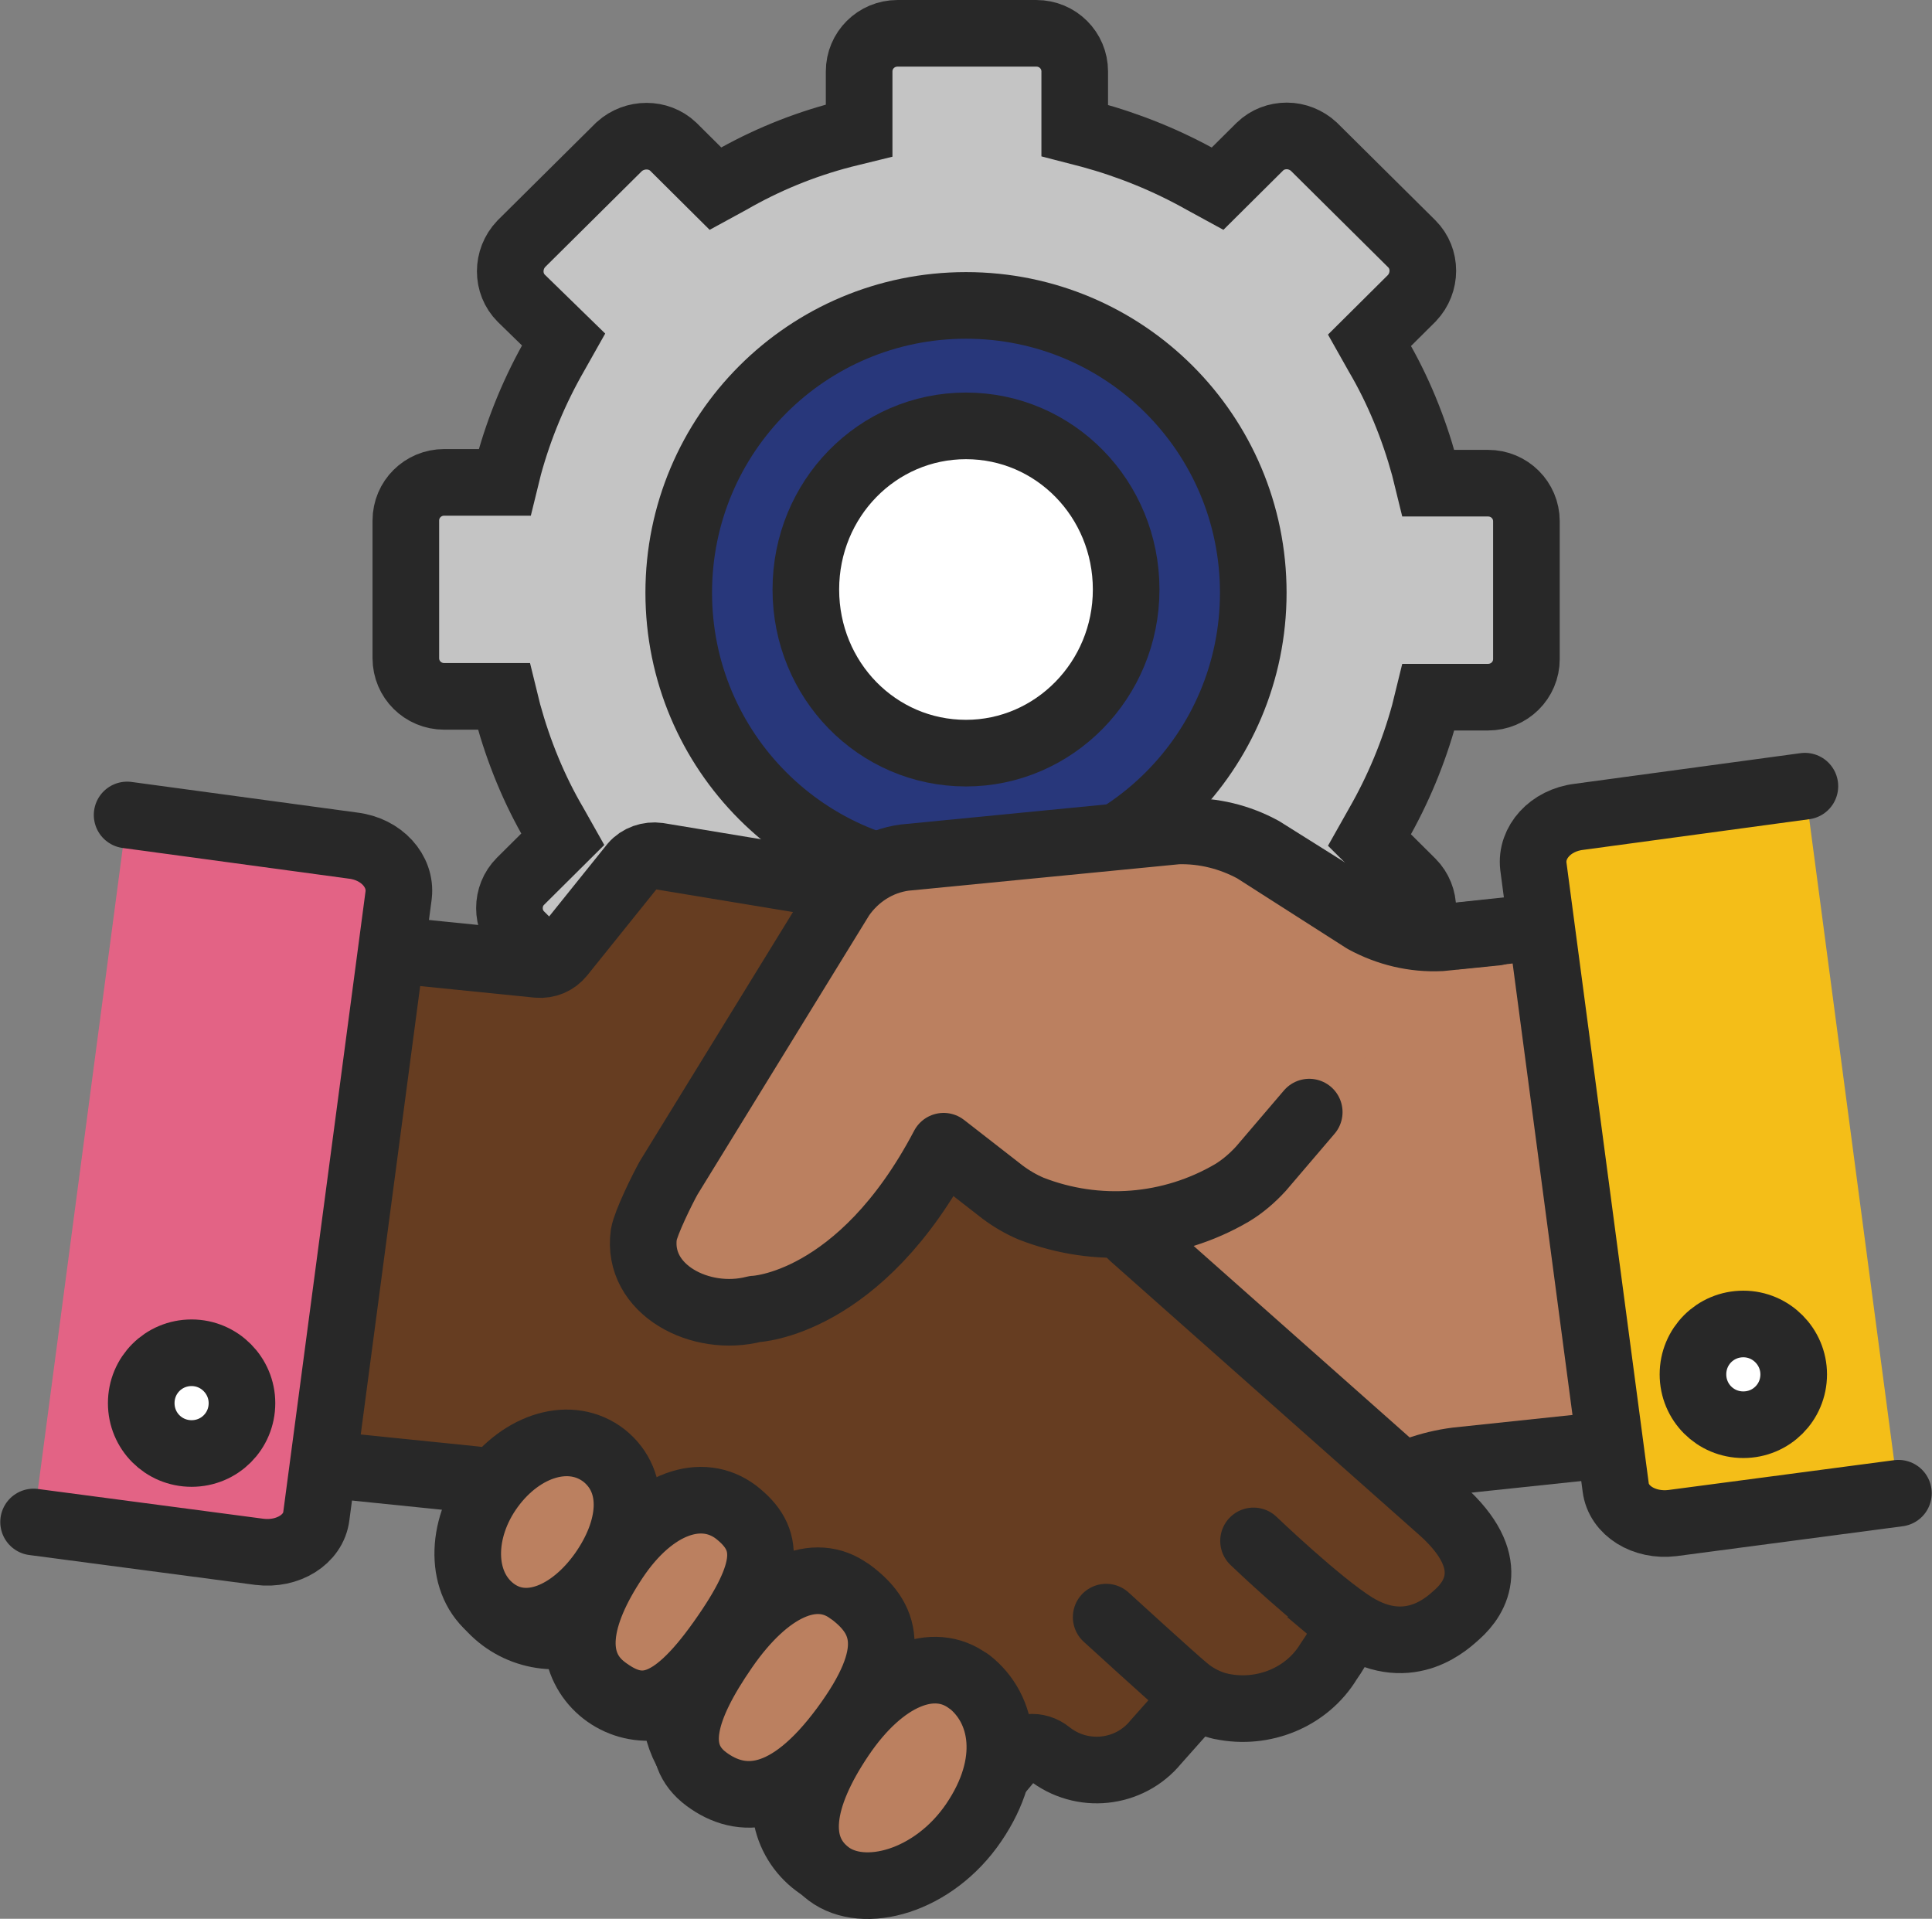
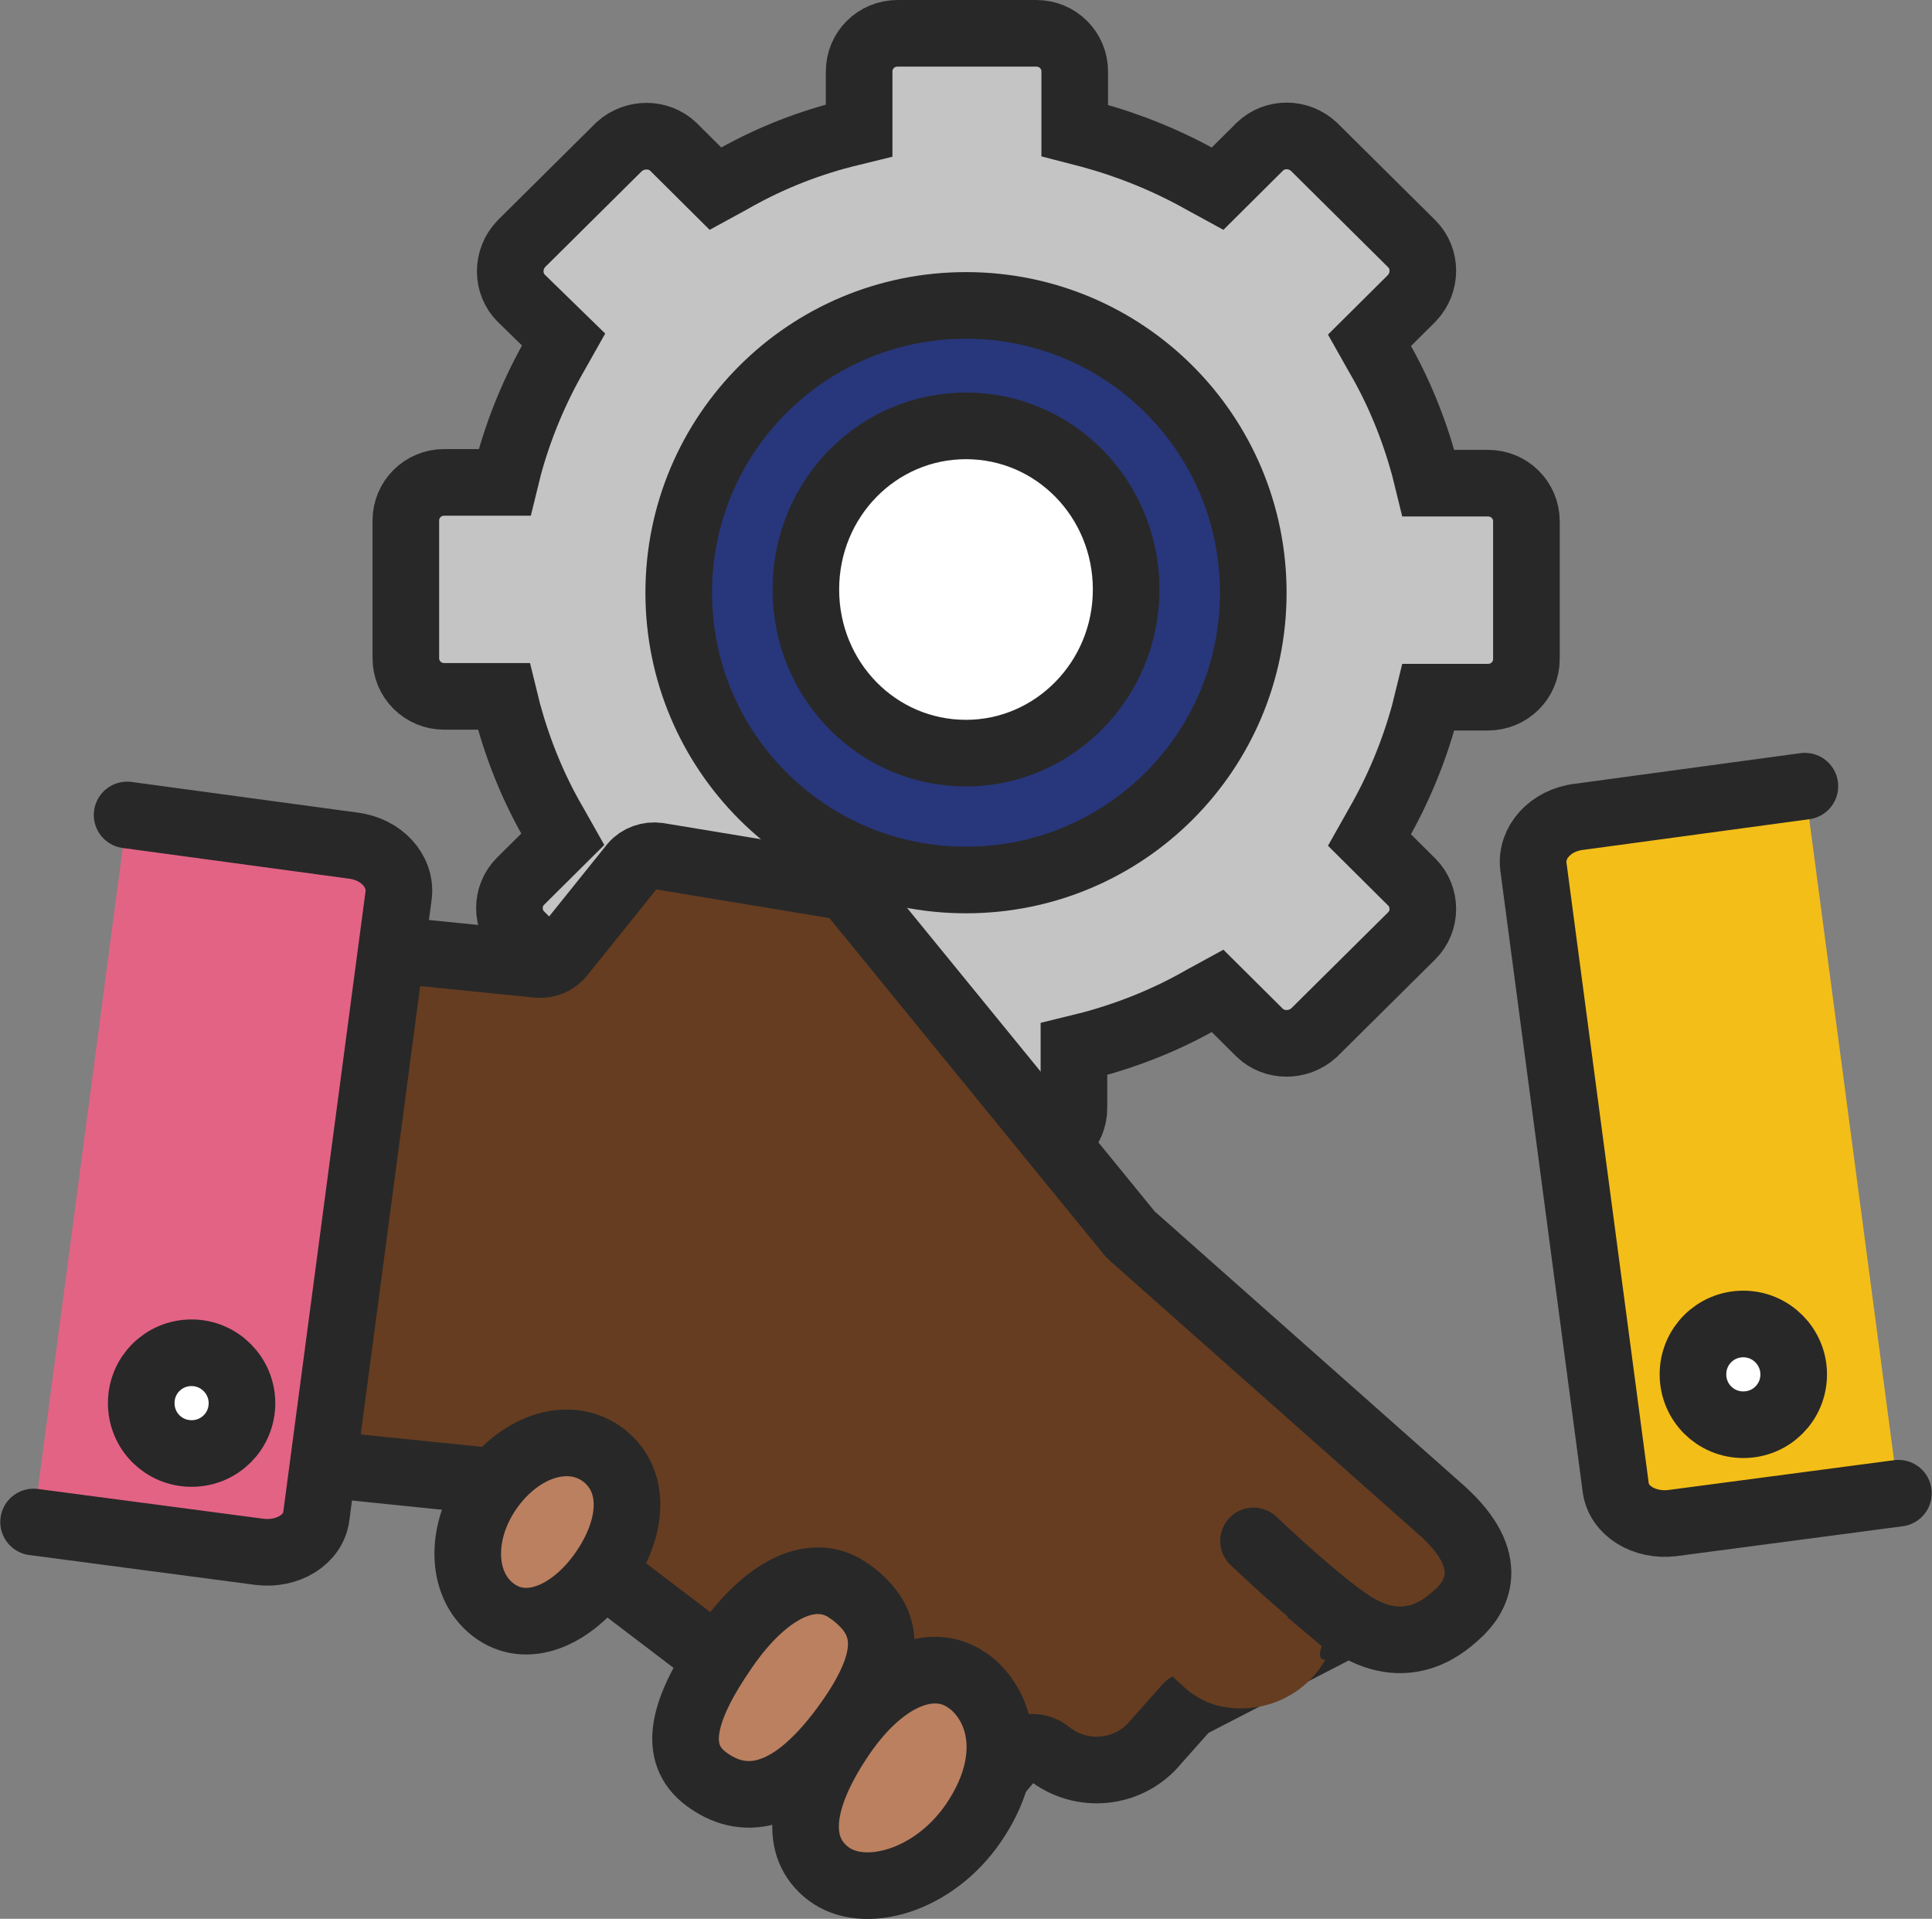
<svg xmlns="http://www.w3.org/2000/svg" id="Layer_2" data-name="Layer 2" viewBox="0 0 72.5 72">
  <rect x="0" y="0" width="72.5" height="72" fill="#808080" stroke="none" />
  <defs>
    <style>
      .cls-1 {
        fill: #bb8060;
      }

      .cls-1, .cls-2 {
        stroke-linejoin: round;
      }

      .cls-1, .cls-2, .cls-3, .cls-4, .cls-5, .cls-6, .cls-7 {
        stroke: #282828;
        stroke-linecap: round;
        stroke-width: 2.5px;
      }

      .cls-2, .cls-8 {
        fill: #663d21;
      }

      .cls-3 {
        fill: #c4c4c4;
      }

      .cls-3, .cls-4, .cls-5, .cls-6, .cls-7 {
        stroke-miterlimit: 10;
      }

      .cls-4 {
        fill: #e36385;
      }

      .cls-5 {
        fill: #fff;
      }

      .cls-6 {
        fill: #f4be18;
      }

      .cls-7 {
        fill: #28377b;
      }

      .cls-8 {
        stroke-width: 0px;
      }
    </style>
  </defs>
  <g id="Layer_1-2" data-name="Layer 1">
    <g id="handshake-trust-collaboration-color">
      <path class="cls-3" d="m36.25,11.71c-5.79,0-10.51,4.68-10.51,10.43s4.72,10.43,10.51,10.43,10.51-4.68,10.51-10.43-4.72-10.43-10.51-10.43Zm-2.6,31.27c-.8,0-1.44-.64-1.44-1.43v-2.22l-.61-.15c-1.47-.4-2.88-.97-4.23-1.73l-.55-.3-1.59,1.58c-.28.27-.64.4-1.01.4s-.74-.15-1.01-.4l-3.68-3.65c-.55-.55-.55-1.46,0-2.01l1.59-1.58-.31-.55c-.77-1.31-1.35-2.74-1.75-4.2l-.15-.61h-2.24c-.8,0-1.44-.64-1.44-1.43v-5.17c0-.79.64-1.43,1.44-1.43h2.27l.15-.61c.4-1.46.98-2.86,1.75-4.2l.31-.55-1.59-1.55c-.55-.55-.55-1.46,0-2.04l3.68-3.65c.58-.52,1.47-.52,2.02,0l1.59,1.58.55-.3c1.32-.76,2.73-1.34,4.23-1.73l.61-.15v-2.22c0-.79.64-1.43,1.44-1.43h5.21c.8,0,1.44.64,1.44,1.43v2.22l.58.15c1.47.4,2.88.97,4.23,1.73l.55.3,1.59-1.58c.28-.27.64-.4,1.01-.4s.74.15,1.01.4l3.68,3.65c.55.55.55,1.46,0,2.04l-1.59,1.58.31.55c.77,1.31,1.35,2.74,1.75,4.2l.15.61h2.24c.8,0,1.44.64,1.44,1.43v5.17c0,.79-.64,1.43-1.44,1.43h-2.24l-.15.61c-.4,1.46-.98,2.86-1.75,4.2l-.31.55,1.59,1.58c.55.55.55,1.46,0,2.01l-3.68,3.65c-.58.52-1.47.52-2.02,0l-1.59-1.58-.55.3c-1.32.76-2.76,1.34-4.23,1.73l-.61.15v2.22c0,.79-.64,1.43-1.44,1.43l-5.21-.03Z" />
      <path class="cls-7" d="m36.25,33.02c-5.96,0-10.78-4.82-10.78-10.78s4.82-10.78,10.78-10.78,10.78,4.82,10.78,10.78-4.82,10.78-10.78,10.78Z" />
      <path class="cls-5" d="m36.25,28.26c-3.34,0-6.01-2.74-6.01-6.14s2.68-6.14,6.01-6.14,6.01,2.74,6.01,6.14-2.71,6.14-6.01,6.14Z" />
      <g>
-         <path class="cls-1" d="m51.8,55.82c.88-.53,1.84-.88,2.86-1.01l7.2-.76c.83-.08,1.44-.82,1.33-1.67v-.05l-2.19-16.32c-.13-.85-.91-1.46-1.76-1.38l-4.85.52c-1.01.05-2-.19-2.88-.66l-4.14-2.6c-.88-.48-1.87-.72-2.88-.69l-10.25.98c-.93.13-1.76.72-2.22,1.57l-4.91,10.58c-.45.93-.99,1.81-1.57,2.66l-7.21,9.67c-.61.85-.77,1.94-.43,2.92v.03c.69,1.33,2.16,2.02,3.63,1.7l.21.8c.37,1.41,1.84,2.26,3.28,1.86.08-.03.16-.05.24-.08l.08.53c.51,3.14,3.42,2.98,4.16,2.55l-.03.53c-.08,1.59,1.15,2.95,2.78,3.03,1.41-.19,2.7-1.01,3.42-2.23l1.23-2.02c.56-.85,1.28-1.59,2.11-2.18l12.78-8.26Z" />
        <path class="cls-2" d="m47.04,57.82s2.43,2.33,3.79,3.18c2.11,1.3,3.55-.16,3.85-.42.72-.64,1.55-1.99-.56-3.89l-11.62-10.3s-.08-.08-.11-.11l-10.37-12.71c-.16-.19-.37-.32-.61-.34l-6.71-1.11c-.35-.05-.72.08-.94.34l-2.7,3.36c-.21.26-.53.4-.88.37l-5.84-.59c-.53-.05-1.02.32-1.1.85l-2.35,17.37c-.08.53.32,1.03.85,1.11l1.38.11,4.7.48c.19.03.35.08.51.21l16.46,12.52c.43.32,1.04.26,1.36-.16l1.82-2.17c.35-.42.96-.48,1.39-.13,1.23.98,3.02.79,4.01-.42l1.2-1.35,6.04-3.12" />
        <path class="cls-8" d="m49.6,61.77c-.21.58.14.5.14.5-.79,1.39-2.4,2.09-3.96,1.75l-.13-.03c-.45-.13-.87-.37-1.21-.68-.42-.37-2.93-2.77-2.93-2.77l5.5-.95,2.59,2.18Z" />
-         <path class="cls-1" d="m56.15,34.98l-2.08.21c-1.01.05-2-.19-2.88-.67l-4.13-2.64c-.88-.48-1.87-.73-2.88-.7l-10.24,1c-.96.13-1.81.67-2.37,1.48l-6.48,10.54c-.24.43-.85,1.67-.93,2.12-.29,2.07,2.13,3.33,4.16,2.8,0,0,3.95-.13,7.09-6.11l2.21,1.72c.32.24.69.46,1.07.62,2.48.97,5.25.75,7.54-.59.4-.24.77-.56,1.09-.91l1.81-2.12" />
        <path class="cls-4" d="m4.77,30.58l8.48,1.15c1.07.13,1.81.96,1.71,1.85l-3.09,23.31c-.11.88-1.07,1.47-2.13,1.34l-8.48-1.12" />
        <path class="cls-6" d="m67.73,29.5l-8.48,1.15c-1.07.13-1.81.96-1.71,1.85l3.09,23.31c.11.88,1.07,1.47,2.13,1.34l8.48-1.12" />
        <path class="cls-1" d="m22.67,54.62c1.25,1,1.06,2.79-.08,4.4-1.14,1.6-2.84,2.35-4.09,1.38-1.25-.97-1.25-2.99-.08-4.59,1.17-1.6,3-2.16,4.25-1.19Z" />
-         <path class="cls-1" d="m27.62,56.74c1.27.99,1.35,2.14-.57,4.84-1.92,2.71-3.09,2.74-4.36,1.78-1.27-.96-1.06-2.68.38-4.84,1.44-2.16,3.28-2.74,4.55-1.78Z" />
        <path class="cls-1" d="m31.9,59.72c1.31.97,1.88,2.25-.23,5.11-2.11,2.86-3.85,2.9-5.16,1.93-1.31-.97-.91-2.6.69-4.91,1.6-2.31,3.39-3.1,4.69-2.13Z" />
-         <path class="cls-2" d="m41.51,60.68s2.54,2.32,2.97,2.67c.35.3.78.53,1.23.65.05,0,.08.03.13.03,1.58.33,3.21-.35,4.02-1.69.24-.35.36-.53.5-.91" />
        <path class="cls-1" d="m36.36,63.09c1.32,1.02,1.69,3.08.18,5.3-1.51,2.22-4.13,2.92-5.45,1.92-1.32-1-1.09-2.83.47-5.14,1.56-2.31,3.48-3.07,4.8-2.07Z" />
        <path class="cls-5" d="m9.08,52.65c0,1.05-.84,1.89-1.89,1.89s-1.89-.84-1.89-1.89.84-1.89,1.89-1.89,1.89.86,1.89,1.89Z" />
        <path class="cls-5" d="m67.31,51.57c0,1.05-.84,1.89-1.89,1.89s-1.89-.84-1.89-1.89.84-1.89,1.89-1.89,1.89.86,1.89,1.89Z" />
      </g>
    </g>
  </g>
</svg>